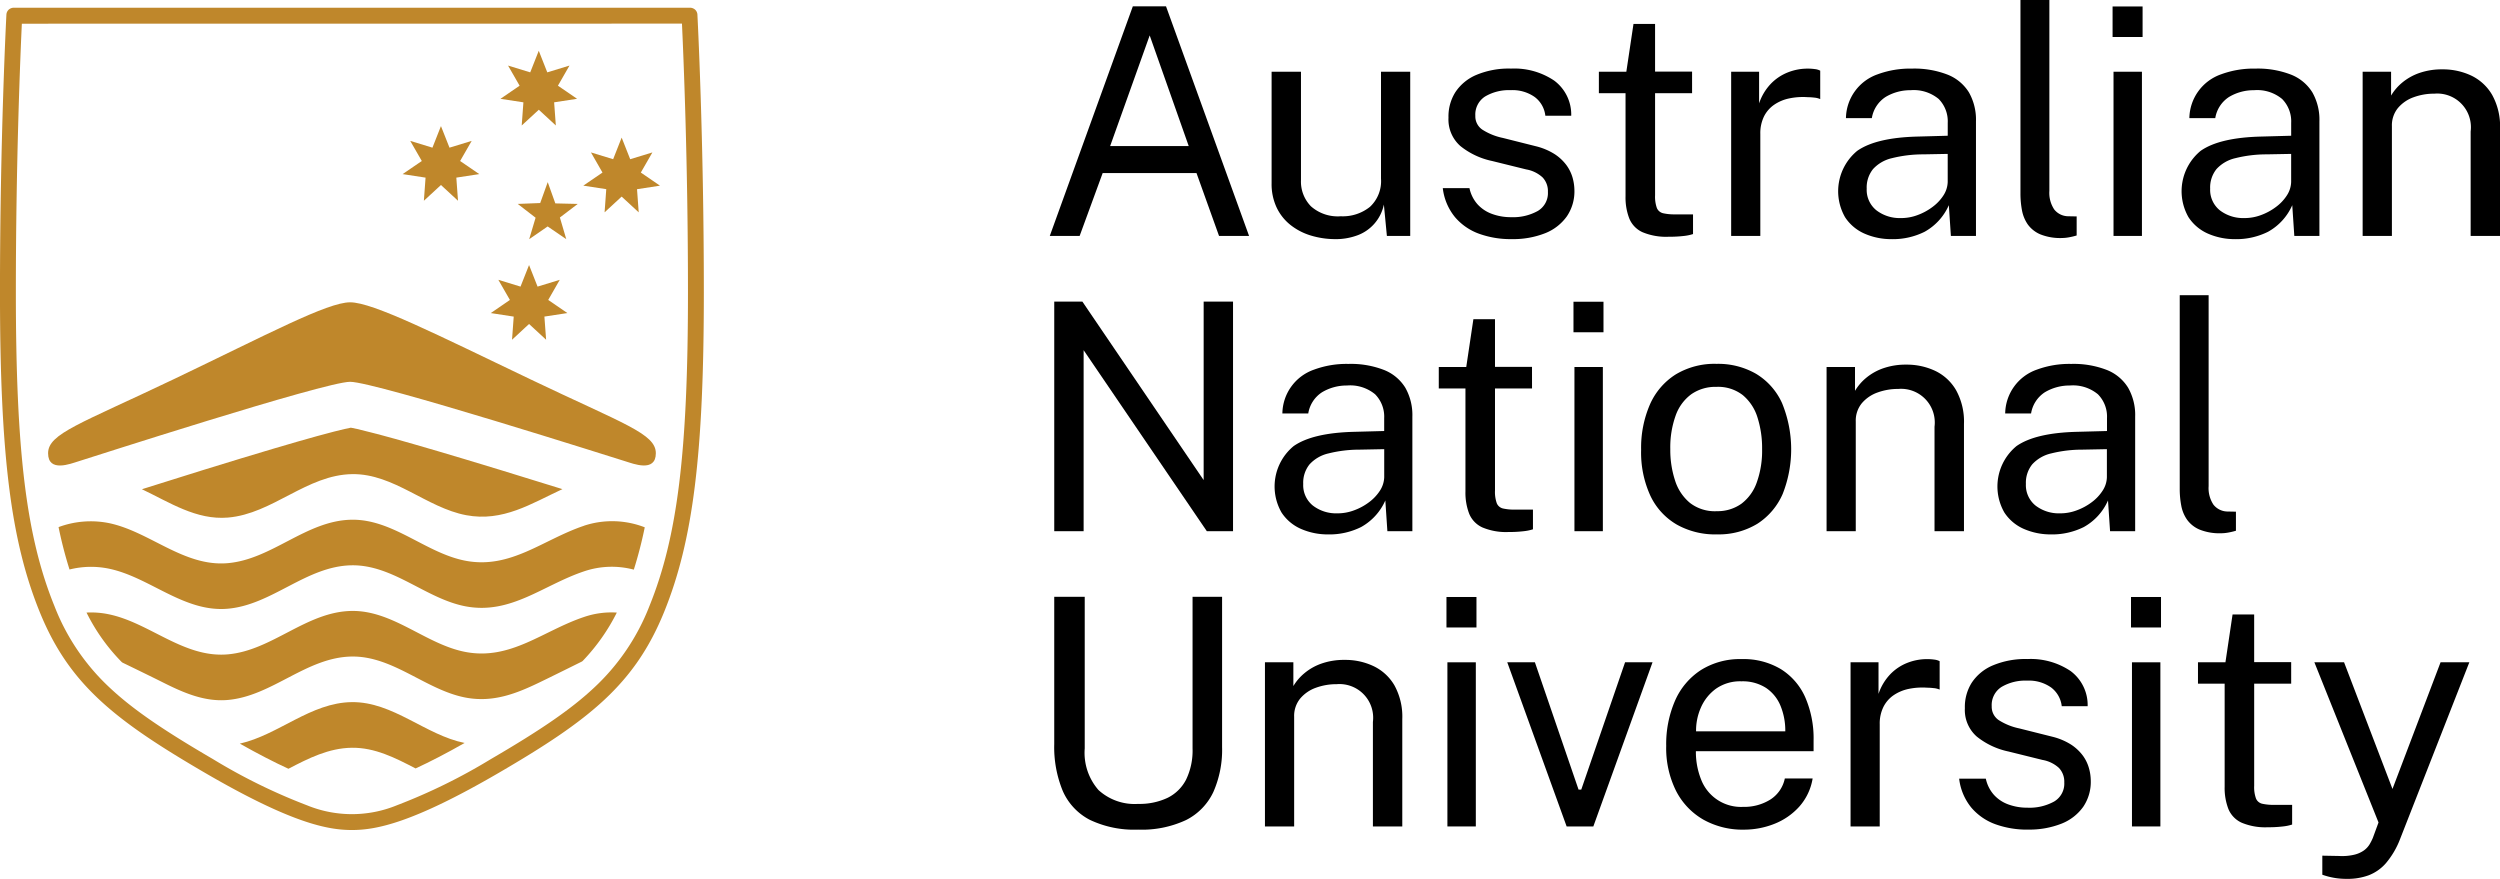
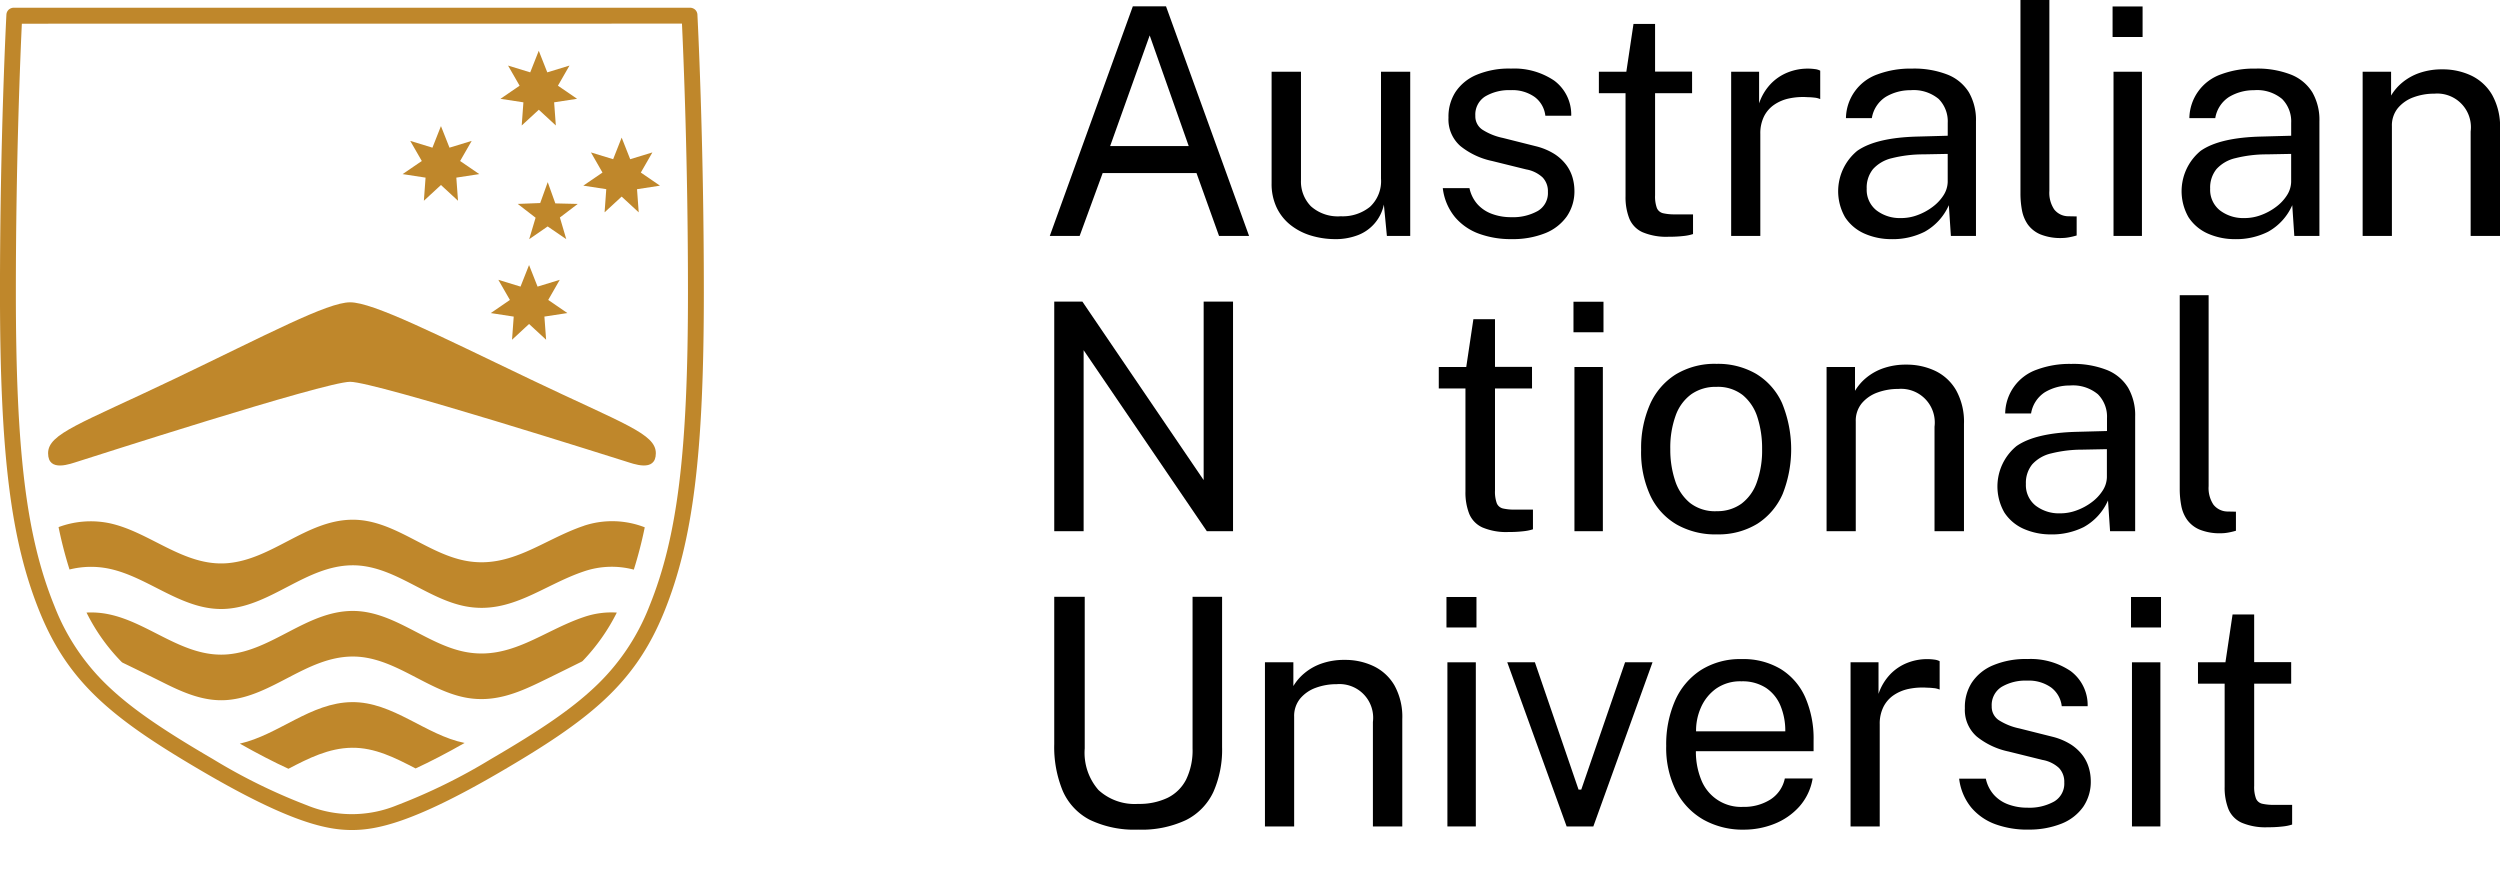
<svg xmlns="http://www.w3.org/2000/svg" width="284.464" height="100" viewBox="0 0 284.464 100">
  <g id="Group_4908" data-name="Group 4908" transform="translate(-1011 -4780.027)">
    <g id="logo-anu" transform="translate(1011 4780.027)">
      <path id="Path_72" data-name="Path 72" d="M395.632,87.411l9.449-26.127h3.777l9.451,26.127h-3.417l-2.565-7.154H401.649l-2.62,7.154ZM402.5,77.184h8.942L407,64.592Z" transform="translate(-276.182 -60.563)" />
      <g id="Group_22" data-name="Group 22">
        <path id="Path_73" data-name="Path 73" d="M414.367,83.738a9.589,9.589,0,0,1-2.757-.424,6.986,6.986,0,0,1-2.284-1.2,5.591,5.591,0,0,1-1.563-1.978,6.28,6.28,0,0,1-.57-2.755V64.694h3.342V77.036A4.023,4.023,0,0,0,411.666,80a4.6,4.6,0,0,0,3.406,1.137,4.923,4.923,0,0,0,3.314-1.074,3.984,3.984,0,0,0,1.255-3.207V64.694h3.325V83.378h-2.655l-.343-3.578a4.742,4.742,0,0,1-3.137,3.55,7.067,7.067,0,0,1-2.465.389" transform="translate(-262.503 -56.529)" />
        <path id="Path_74" data-name="Path 74" d="M423.9,83.933a10.566,10.566,0,0,1-3.624-.6,6.481,6.481,0,0,1-2.771-1.9,6.345,6.345,0,0,1-1.391-3.3h3.035a4,4,0,0,0,.913,1.832,4.105,4.105,0,0,0,1.653,1.1,6.159,6.159,0,0,0,2.168.371,5.776,5.776,0,0,0,3.035-.705,2.359,2.359,0,0,0,1.157-2.168,2.262,2.262,0,0,0-.607-1.653A3.68,3.68,0,0,0,425.6,76l-3.869-.956a8.569,8.569,0,0,1-3.613-1.7,4.021,4.021,0,0,1-1.356-3.233,5.159,5.159,0,0,1,.779-2.891,5.341,5.341,0,0,1,2.384-1.969,9.539,9.539,0,0,1,3.956-.723,8.124,8.124,0,0,1,4.906,1.365,4.812,4.812,0,0,1,1.941,4h-2.945a3.084,3.084,0,0,0-1.2-2.124,4.368,4.368,0,0,0-2.738-.786,5.32,5.32,0,0,0-2.906.714,2.436,2.436,0,0,0-1.122,2.214,1.819,1.819,0,0,0,.795,1.563,6.914,6.914,0,0,0,2.351.948l3.738.941a7.171,7.171,0,0,1,2.142.9,5.2,5.2,0,0,1,1.336,1.247,4.521,4.521,0,0,1,.705,1.439,5.5,5.5,0,0,1,.207,1.434,5.046,5.046,0,0,1-.858,2.954,5.515,5.515,0,0,1-2.456,1.917,9.927,9.927,0,0,1-3.877.677" transform="translate(-251.945 -56.724)" />
        <path id="Path_75" data-name="Path 75" d="M434.856,70.08h-4.211V81.7a3.815,3.815,0,0,0,.207,1.452,1.014,1.014,0,0,0,.705.587,5.724,5.724,0,0,0,1.365.129h2.041v2.24a4.988,4.988,0,0,1-1.037.216,14.047,14.047,0,0,1-1.727.09,6.95,6.95,0,0,1-3-.524,2.929,2.929,0,0,1-1.489-1.554,6.622,6.622,0,0,1-.426-2.528V70.08H424.25V67.641h3.124l.814-5.438h2.456v5.421h4.211Z" transform="translate(-242.321 -59.476)" />
        <path id="Path_76" data-name="Path 76" d="M431.144,83.572V64.89h3.179v3.6a5.972,5.972,0,0,1,1.319-2.214,5.5,5.5,0,0,1,1.943-1.31,6.071,6.071,0,0,1,2.266-.434,5.842,5.842,0,0,1,.814.055,1.652,1.652,0,0,1,.613.181V68a2.18,2.18,0,0,0-.694-.17,6.866,6.866,0,0,0-.714-.046,7.626,7.626,0,0,0-2.1.135,4.727,4.727,0,0,0-1.716.714,3.519,3.519,0,0,0-1.166,1.327,4.325,4.325,0,0,0-.426,2V83.572Z" transform="translate(-234.163 -56.725)" />
        <path id="Path_77" data-name="Path 77" d="M442.883,83.935a7.55,7.55,0,0,1-3.2-.642,5.065,5.065,0,0,1-2.179-1.854,5.956,5.956,0,0,1,1.384-7.55q2.168-1.52,6.956-1.627l3.343-.092V70.709a3.623,3.623,0,0,0-1.028-2.72,4.447,4.447,0,0,0-3.2-1,5.456,5.456,0,0,0-2.827.76,3.539,3.539,0,0,0-1.581,2.419h-2.945a5.371,5.371,0,0,1,3.6-4.986,10.7,10.7,0,0,1,3.912-.651,10.43,10.43,0,0,1,4.054.688A5.018,5.018,0,0,1,451.6,67.24a6.283,6.283,0,0,1,.8,3.288V83.572h-2.854l-.234-3.5a6.41,6.41,0,0,1-2.757,3.026,8.09,8.09,0,0,1-3.676.841m1.011-2.4a5.341,5.341,0,0,0,1.869-.343,6.588,6.588,0,0,0,1.709-.932,4.986,4.986,0,0,0,1.238-1.316,2.957,2.957,0,0,0,.478-1.511v-3.2l-2.784.052a14.67,14.67,0,0,0-3.567.434,4.176,4.176,0,0,0-2.151,1.247,3.338,3.338,0,0,0-.714,2.223,2.983,2.983,0,0,0,1.094,2.456,4.346,4.346,0,0,0,2.827.886" transform="translate(-227.563 -56.725)" />
        <path id="Path_78" data-name="Path 78" d="M450.938,88.037a6.084,6.084,0,0,1-2.449-.415,3.4,3.4,0,0,1-1.426-1.12,4.141,4.141,0,0,1-.668-1.618A10.281,10.281,0,0,1,446.222,83V60.954h3.29V82.67a3.4,3.4,0,0,0,.55,2.113,2.039,2.039,0,0,0,1.544.777l1.011.02v2.168a7.862,7.862,0,0,1-.867.207,4.573,4.573,0,0,1-.812.081" transform="translate(-216.323 -60.954)" />
        <path id="Path_79" data-name="Path 79" d="M454.438,64.761h-3.415V61.292h3.415Zm-.074,22.64H451.13V68.719h3.233Z" transform="translate(-210.642 -60.554)" />
        <path id="Path_80" data-name="Path 80" d="M460.783,83.935a7.54,7.54,0,0,1-3.2-.642,5.065,5.065,0,0,1-2.179-1.854,5.951,5.951,0,0,1,1.382-7.55q2.168-1.52,6.956-1.627l3.345-.092V70.709a3.624,3.624,0,0,0-1.03-2.72,4.438,4.438,0,0,0-3.2-1,5.456,5.456,0,0,0-2.827.76,3.532,3.532,0,0,0-1.581,2.419h-2.947a5.377,5.377,0,0,1,3.607-4.986,10.7,10.7,0,0,1,3.912-.651,10.444,10.444,0,0,1,4.054.688A5.017,5.017,0,0,1,469.5,67.24a6.3,6.3,0,0,1,.8,3.288V83.572h-2.856l-.234-3.5a6.389,6.389,0,0,1-2.757,3.026,8.083,8.083,0,0,1-3.676.841m1.013-2.4a5.351,5.351,0,0,0,1.869-.343,6.589,6.589,0,0,0,1.709-.932,4.976,4.976,0,0,0,1.236-1.316,2.94,2.94,0,0,0,.48-1.511v-3.2l-2.784.052a14.657,14.657,0,0,0-3.567.434,4.167,4.167,0,0,0-2.15,1.247,3.338,3.338,0,0,0-.714,2.223,2.982,2.982,0,0,0,1.092,2.456,4.348,4.348,0,0,0,2.829.886" transform="translate(-206.384 -56.725)" />
        <path id="Path_81" data-name="Path 81" d="M464.056,83.524V64.842h3.236v2.709a5.728,5.728,0,0,1,1.255-1.465,6.262,6.262,0,0,1,1.95-1.1,7.76,7.76,0,0,1,2.648-.417,7.545,7.545,0,0,1,3.262.705,5.485,5.485,0,0,1,2.384,2.2,7.379,7.379,0,0,1,.9,3.84V83.524h-3.345V71.634a3.83,3.83,0,0,0-4.118-4.3,6.8,6.8,0,0,0-2.369.406,4.153,4.153,0,0,0-1.788,1.229,3.12,3.12,0,0,0-.686,2.068V83.524Z" transform="translate(-195.221 -56.677)" />
        <path id="Path_82" data-name="Path 82" d="M412.865,76.672h3.342V102.8h-2.98L399.207,82.2v20.6h-3.343V76.672h3.2l13.8,20.311Z" transform="translate(-275.906 -42.356)" />
-         <path id="Path_83" data-name="Path 83" d="M413.512,99.324a7.573,7.573,0,0,1-3.2-.642,5.052,5.052,0,0,1-2.179-1.854,5.954,5.954,0,0,1,1.382-7.552q2.168-1.516,6.956-1.626l3.345-.09V86.1a3.621,3.621,0,0,0-1.031-2.718,4.441,4.441,0,0,0-3.2-1,5.46,5.46,0,0,0-2.827.76,3.53,3.53,0,0,0-1.581,2.421h-2.945a5.36,5.36,0,0,1,3.6-4.986,10.657,10.657,0,0,1,3.912-.651,10.4,10.4,0,0,1,4.056.688,4.994,4.994,0,0,1,2.423,2.024,6.3,6.3,0,0,1,.8,3.286V98.961H420.18l-.234-3.5a6.411,6.411,0,0,1-2.757,3.026,8.084,8.084,0,0,1-3.676.841m1.013-2.4a5.313,5.313,0,0,0,1.869-.345,6.56,6.56,0,0,0,1.707-.928,5.079,5.079,0,0,0,1.24-1.321,2.986,2.986,0,0,0,.478-1.509v-3.2l-2.784.055a14.606,14.606,0,0,0-3.57.432,4.17,4.17,0,0,0-2.148,1.249,3.326,3.326,0,0,0-.714,2.223,2.977,2.977,0,0,0,1.094,2.456,4.337,4.337,0,0,0,2.827.886" transform="translate(-262.316 -38.517)" />
        <path id="Path_84" data-name="Path 84" d="M426.514,85.468H422.3V97.087a3.832,3.832,0,0,0,.207,1.454,1.013,1.013,0,0,0,.707.587,5.849,5.849,0,0,0,1.362.127h2.043v2.24a5.016,5.016,0,0,1-1.039.216,13.57,13.57,0,0,1-1.727.092,6.914,6.914,0,0,1-3-.526,2.948,2.948,0,0,1-1.489-1.552,6.64,6.64,0,0,1-.426-2.53V85.468h-3.035V83.029h3.126l.812-5.438H422.3V83.01h4.211Z" transform="translate(-252.191 -41.269)" />
        <path id="Path_85" data-name="Path 85" d="M426.341,80.15h-3.415V76.681h3.415Zm-.072,22.64h-3.233V84.106h3.233Z" transform="translate(-243.887 -42.346)" />
        <path id="Path_86" data-name="Path 86" d="M435.034,99.324a8.906,8.906,0,0,1-4.517-1.113,7.478,7.478,0,0,1-3-3.26,11.751,11.751,0,0,1-1.065-5.259,12.357,12.357,0,0,1,.993-5.131,7.7,7.7,0,0,1,2.919-3.425,8.549,8.549,0,0,1,4.67-1.218,8.638,8.638,0,0,1,4.489,1.129,7.487,7.487,0,0,1,2.954,3.316,13.82,13.82,0,0,1,.083,10.353A7.651,7.651,0,0,1,439.7,98.1a8.447,8.447,0,0,1-4.67,1.22m0-2.64a4.658,4.658,0,0,0,2.836-.849,5.154,5.154,0,0,0,1.751-2.441,10.689,10.689,0,0,0,.6-3.775,11.534,11.534,0,0,0-.526-3.6,5.347,5.347,0,0,0-1.672-2.539,4.565,4.565,0,0,0-2.989-.939,4.8,4.8,0,0,0-2.873.841,5.116,5.116,0,0,0-1.779,2.43,10.7,10.7,0,0,0-.607,3.812,11.133,11.133,0,0,0,.544,3.578,5.4,5.4,0,0,0,1.7,2.548,4.629,4.629,0,0,0,3.017.939" transform="translate(-239.715 -38.517)" />
        <path id="Path_87" data-name="Path 87" d="M436.117,98.913V80.229h3.235V82.94a5.736,5.736,0,0,1,1.255-1.465,6.262,6.262,0,0,1,1.95-1.1,7.76,7.76,0,0,1,2.648-.417,7.544,7.544,0,0,1,3.262.705,5.459,5.459,0,0,1,2.384,2.2,7.376,7.376,0,0,1,.9,3.838V98.913H448.4V87.023a3.833,3.833,0,0,0-4.12-4.3,6.788,6.788,0,0,0-2.367.406,4.162,4.162,0,0,0-1.79,1.227,3.118,3.118,0,0,0-.685,2.07V98.913Z" transform="translate(-228.279 -38.468)" />
        <path id="Path_88" data-name="Path 88" d="M451.184,99.324a7.583,7.583,0,0,1-3.2-.642,5.045,5.045,0,0,1-2.177-1.854,5.954,5.954,0,0,1,1.382-7.552q2.168-1.516,6.954-1.626l3.345-.09V86.1a3.613,3.613,0,0,0-1.031-2.718,4.438,4.438,0,0,0-3.2-1,5.477,5.477,0,0,0-2.827.76,3.544,3.544,0,0,0-1.581,2.421h-2.945a5.365,5.365,0,0,1,3.6-4.986,10.664,10.664,0,0,1,3.912-.651,10.409,10.409,0,0,1,4.056.688,5,5,0,0,1,2.421,2.024,6.26,6.26,0,0,1,.8,3.286V98.961h-2.856l-.234-3.5a6.4,6.4,0,0,1-2.755,3.026,8.1,8.1,0,0,1-3.677.841m1.011-2.4a5.3,5.3,0,0,0,1.869-.345,6.572,6.572,0,0,0,1.709-.928,5.032,5.032,0,0,0,1.238-1.321,2.923,2.923,0,0,0,.478-1.509v-3.2l-2.784.055a14.587,14.587,0,0,0-3.567.432,4.169,4.169,0,0,0-2.151,1.249,3.338,3.338,0,0,0-.714,2.223,2.983,2.983,0,0,0,1.094,2.456,4.346,4.346,0,0,0,2.827.886" transform="translate(-217.742 -38.517)" />
        <path id="Path_89" data-name="Path 89" d="M459.241,103.426a6.119,6.119,0,0,1-2.452-.415,3.375,3.375,0,0,1-1.426-1.122,4.05,4.05,0,0,1-.668-1.618,10.041,10.041,0,0,1-.172-1.886V76.341h3.288V98.06a3.4,3.4,0,0,0,.55,2.113,2.059,2.059,0,0,0,1.548.777l1.009.02v2.168a7.862,7.862,0,0,1-.867.207,4.806,4.806,0,0,1-.81.081" transform="translate(-206.501 -42.748)" />
        <path id="Path_90" data-name="Path 90" d="M414.963,109.152a11.883,11.883,0,0,1-.993,5.113,6.812,6.812,0,0,1-3.1,3.19,11.856,11.856,0,0,1-5.467,1.094,11.733,11.733,0,0,1-5.5-1.12,6.746,6.746,0,0,1-3.072-3.29,13.077,13.077,0,0,1-.967-5.329V92.06h3.469v17.256a6.432,6.432,0,0,0,1.572,4.733,6.089,6.089,0,0,0,4.5,1.572,7.464,7.464,0,0,0,3.351-.688,4.7,4.7,0,0,0,2.116-2.085,7.6,7.6,0,0,0,.731-3.532V92.06h3.36Z" transform="translate(-275.907 -24.149)" />
        <path id="Path_91" data-name="Path 91" d="M406.846,114.3V95.617h3.233v2.709a5.7,5.7,0,0,1,1.258-1.463,6.2,6.2,0,0,1,1.95-1.1,7.752,7.752,0,0,1,2.648-.415,7.481,7.481,0,0,1,3.257.705,5.466,5.466,0,0,1,2.388,2.194,7.38,7.38,0,0,1,.893,3.84V114.3h-3.343V102.411a3.833,3.833,0,0,0-4.12-4.3,6.8,6.8,0,0,0-2.367.406,4.153,4.153,0,0,0-1.788,1.229,3.126,3.126,0,0,0-.686,2.07V114.3Z" transform="translate(-262.913 -20.261)" />
        <path id="Path_92" data-name="Path 92" d="M419.721,95.537h-3.414V92.068h3.414Zm-.074,22.64h-3.233V99.5h3.233Z" transform="translate(-251.72 -24.139)" />
        <path id="Path_93" data-name="Path 93" d="M436.006,95.47l-6.737,18.682h-3.037L419.475,95.47h3.144l4.969,14.49h.308l4.986-14.49Z" transform="translate(-247.971 -20.114)" />
        <path id="Path_94" data-name="Path 94" d="M431.138,105.786a8.448,8.448,0,0,0,.585,3.2,4.861,4.861,0,0,0,4.8,3.135,5.589,5.589,0,0,0,3.083-.83,3.733,3.733,0,0,0,1.651-2.4h3.164a6.355,6.355,0,0,1-1.517,3.2,7.5,7.5,0,0,1-2.834,1.961,9.319,9.319,0,0,1-3.471.661,9.113,9.113,0,0,1-4.611-1.14,7.928,7.928,0,0,1-3.107-3.27,10.886,10.886,0,0,1-1.12-5.113,12.382,12.382,0,0,1,1.011-5.165,7.931,7.931,0,0,1,2.936-3.469,8.348,8.348,0,0,1,4.637-1.249,8.253,8.253,0,0,1,4.46,1.14,7.214,7.214,0,0,1,2.775,3.207,11.711,11.711,0,0,1,.95,4.906v1.229Zm.02-2.26h10.152a7.422,7.422,0,0,0-.541-2.9,4.512,4.512,0,0,0-1.651-2.041,4.9,4.9,0,0,0-2.794-.749,4.771,4.771,0,0,0-2.9.841,5.2,5.2,0,0,0-1.718,2.15,6.459,6.459,0,0,0-.548,2.7" transform="translate(-238.17 -20.311)" />
        <path id="Path_95" data-name="Path 95" d="M437.367,114.348V95.666h3.181v3.6a6.008,6.008,0,0,1,1.319-2.214,5.493,5.493,0,0,1,1.941-1.31,6.132,6.132,0,0,1,2.266-.434,6.255,6.255,0,0,1,.816.055,1.768,1.768,0,0,1,.614.181v3.233a2.212,2.212,0,0,0-.7-.17,6.871,6.871,0,0,0-.712-.046,7.729,7.729,0,0,0-2.1.135,4.819,4.819,0,0,0-1.716.714,3.548,3.548,0,0,0-1.164,1.327,4.3,4.3,0,0,0-.426,2v11.617Z" transform="translate(-226.8 -20.311)" />
        <path id="Path_96" data-name="Path 96" d="M450.814,114.711a10.618,10.618,0,0,1-3.624-.6,6.488,6.488,0,0,1-2.773-1.9,6.361,6.361,0,0,1-1.391-3.3h3.035a4.023,4.023,0,0,0,.915,1.834,4.083,4.083,0,0,0,1.65,1.1,6.179,6.179,0,0,0,2.17.369,5.777,5.777,0,0,0,3.035-.7,2.364,2.364,0,0,0,1.157-2.17,2.274,2.274,0,0,0-.607-1.653,3.7,3.7,0,0,0-1.869-.91l-3.866-.958a8.567,8.567,0,0,1-3.613-1.7,4.02,4.02,0,0,1-1.356-3.233A5.151,5.151,0,0,1,444.455,98a5.345,5.345,0,0,1,2.386-1.969A9.538,9.538,0,0,1,450.8,95.3a8.129,8.129,0,0,1,4.906,1.365,4.824,4.824,0,0,1,1.941,4H454.7a3.1,3.1,0,0,0-1.2-2.122,4.376,4.376,0,0,0-2.738-.786,5.333,5.333,0,0,0-2.908.714,2.44,2.44,0,0,0-1.122,2.214,1.824,1.824,0,0,0,.795,1.563,7,7,0,0,0,2.351.948l3.738.939a7.159,7.159,0,0,1,2.144.9,5.194,5.194,0,0,1,1.336,1.247,4.458,4.458,0,0,1,.7,1.437,5.335,5.335,0,0,1,.207,1.437,5.05,5.05,0,0,1-.856,2.954,5.507,5.507,0,0,1-2.458,1.915,9.913,9.913,0,0,1-3.875.679" transform="translate(-220.103 -20.311)" />
        <path id="Path_97" data-name="Path 97" d="M455.4,95.537h-3.414V92.068H455.4Zm-.072,22.64h-3.233V99.5h3.233Z" transform="translate(-209.508 -24.139)" />
        <path id="Path_98" data-name="Path 98" d="M466.08,100.856h-4.211v11.619a3.783,3.783,0,0,0,.21,1.454,1.006,1.006,0,0,0,.705.587,5.845,5.845,0,0,0,1.365.127h2.039v2.24a5.138,5.138,0,0,1-1.037.216,13.575,13.575,0,0,1-1.727.092,6.914,6.914,0,0,1-3-.526,2.948,2.948,0,0,1-1.489-1.552,6.638,6.638,0,0,1-.426-2.528V100.856h-3.035V98.417H458.6l.81-5.438h2.458V98.4h4.211Z" transform="translate(-205.376 -23.062)" />
-         <path id="Path_99" data-name="Path 99" d="M465.316,120.114a8.055,8.055,0,0,1-2.873-.469v-2.168l1.9.035a6.038,6.038,0,0,0,1.733-.144,3.2,3.2,0,0,0,1.1-.487,2.4,2.4,0,0,0,.642-.688,6.121,6.121,0,0,0,.369-.723l.651-1.771-7.3-18.23h3.378l5.51,14.418L475.9,95.47h3.273L471.3,115.562a9.5,9.5,0,0,1-1.616,2.764,4.954,4.954,0,0,1-1.989,1.391,6.919,6.919,0,0,1-2.375.4" transform="translate(-198.197 -20.114)" />
        <path id="Path_100" data-name="Path 100" d="M418.517,63.166c.166,3.522.683,15.691.683,30.578,0,18.14-1.188,27.812-4.382,35.687a25.059,25.059,0,0,1-6.351,9.344c-2.559,2.388-5.945,4.727-11.685,8.071a65.476,65.476,0,0,1-10.715,5.266,13.479,13.479,0,0,1-10.211,0,65.394,65.394,0,0,1-10.717-5.266c-5.74-3.345-9.124-5.683-11.682-8.071a25.022,25.022,0,0,1-6.347-9.344c-3.2-7.875-4.386-17.547-4.386-35.687,0-14.881.515-27.033.681-30.569l75.111-.009m-75.982-1.81a.9.9,0,0,0-.6.2.829.829,0,0,0-.286.585c-.007.138-.731,13.922-.731,31.6,0,18.4,1.225,28.255,4.519,36.366,3.34,8.231,8.5,12.3,18.793,18.3,9.855,5.74,13.981,6.515,16.73,6.515s6.875-.775,16.73-6.515c10.3-6,15.455-10.065,18.8-18.3,3.292-8.111,4.517-17.968,4.517-36.366,0-17.68-.725-31.465-.731-31.6a.815.815,0,0,0-.288-.585.9.9,0,0,0-.609-.2Z" transform="translate(-340.919 -60.478)" fill="#bf872b" />
        <path id="Path_101" data-name="Path 101" d="M372.181,72.866l-.865-2.419-.856,2.378-2.559.1,2.033,1.57-.727,2.441,2.1-1.448,2.118,1.448L372.7,74.47l2.03-1.544Z" transform="translate(-308.992 -49.722)" fill="#bf872b" />
        <path id="Path_102" data-name="Path 102" d="M370.855,81.474l1.941,1.793-.194-2.635,2.613-.4-2.179-1.493,1.314-2.29-2.526.773-.969-2.456-.971,2.456-2.524-.773,1.317,2.29L366.5,80.234l2.611.4-.192,2.635Z" transform="translate(-310.657 -44.61)" fill="#bf872b" />
        <path id="Path_103" data-name="Path 103" d="M375.681,74.836l1.941,1.793-.192-2.635,2.611-.4L377.863,72.1l1.316-2.29-2.526.773-.971-2.458-.969,2.458-2.526-.773L373.5,72.1l-2.181,1.491,2.611.4-.19,2.635Z" transform="translate(-304.946 -52.467)" fill="#bf872b" />
        <path id="Path_104" data-name="Path 104" d="M371.363,70.31,373.3,72.1l-.192-2.635,2.611-.4-2.179-1.491,1.314-2.29-2.526.773-.969-2.458-.971,2.458-2.524-.773,1.316,2.29L367,69.067l2.611.4-.192,2.635Z" transform="translate(-310.055 -57.823)" fill="#bf872b" />
        <path id="Path_105" data-name="Path 105" d="M366.264,74.231l1.941,1.793-.192-2.633,2.611-.4L368.445,71.5l1.316-2.29-2.526.773-.971-2.456-.969,2.456-2.526-.773,1.316,2.29L361.9,72.991l2.613.4-.192,2.633Z" transform="translate(-316.09 -53.18)" fill="#bf872b" />
        <path id="Path_106" data-name="Path 106" d="M398.249,85.443c-10.685-5.109-17.865-8.733-20.455-8.733s-9.353,3.624-20.038,8.733-14.331,6.2-14.331,8.44,2.622,1.17,3.419.932,28.061-9.06,30.949-9.06,30.567,8.82,31.366,9.06,3.419,1.3,3.419-.932-3.648-3.329-14.331-8.44" transform="translate(-337.953 -42.311)" fill="#bf872b" />
        <path id="Path_107" data-name="Path 107" d="M403.744,88.736c-4.633,1.557-8.311,4.943-13.444,3.978-4.5-.845-8.233-4.731-12.957-4.672-5.172.065-9.076,4.521-14.15,4.945-4.991.415-8.87-3.613-13.521-4.567a10.508,10.508,0,0,0-5.7.463,47.634,47.634,0,0,0,1.247,4.823,10.051,10.051,0,0,1,4.456-.1c4.65.954,8.53,4.982,13.521,4.565,5.074-.424,8.977-4.877,14.15-4.943,4.724-.059,8.458,3.827,12.957,4.672,5.133.965,8.811-2.423,13.444-3.978a9.792,9.792,0,0,1,5.681-.2,47.493,47.493,0,0,0,1.244-4.816,10.216,10.216,0,0,0-6.925-.177" transform="translate(-337.309 -28.905)" fill="#bf872b" />
        <path id="Path_108" data-name="Path 108" d="M402.019,93.49c-4.633,1.554-8.312,4.943-13.444,3.978-4.5-.845-8.233-4.731-12.957-4.672-5.172.066-9.076,4.519-14.149,4.943-4.991.417-8.87-3.611-13.521-4.565a9.784,9.784,0,0,0-2.519-.192,21.816,21.816,0,0,0,3.969,5.593.575.575,0,0,0,.166.122c.524.253,3.222,1.561,4.572,2.24,2.3,1.153,4.694,2.212,7.333,1.991,5.074-.424,8.977-4.877,14.149-4.943,4.724-.061,8.458,3.825,12.957,4.672,3.142.592,5.786-.472,8.39-1.725,1.354-.651,4.244-2.087,4.786-2.356a.538.538,0,0,0,.166-.122,22.368,22.368,0,0,0,3.851-5.471,9.627,9.627,0,0,0-3.749.507" transform="translate(-335.584 -23.28)" fill="#bf872b" />
        <path id="Path_109" data-name="Path 109" d="M353.42,102.272c2.065,1.164,3.9,2.111,5.528,2.858,2.29-1.194,4.589-2.358,7.213-2.391s4.941,1.151,7.255,2.354c1.644-.758,3.5-1.718,5.58-2.9-4.445-.893-8.154-4.7-12.835-4.646s-8.327,3.718-12.741,4.722" transform="translate(-326.128 -17.655)" fill="#bf872b" />
-         <path id="Path_110" data-name="Path 110" d="M388.917,88c-5.473-1.672-9.217-2.764-11.776-3.478-2.434-.677-3.572-.934-4.325-1.127-.223-.057-.6-.127-.725-.151-.168.033-.4.079-.714.151-.631.144-1.6.389-3.1.8-2.535.7-6.576,1.88-13.005,3.871-2.063.64-4.373,1.362-6.958,2.181,3.157,1.5,6.185,3.526,9.792,3.225,5.074-.424,8.977-4.877,14.149-4.943,4.725-.061,8.458,3.825,12.957,4.672,4.181.786,7.4-1.316,10.951-2.965-2.7-.843-5.107-1.585-7.248-2.238" transform="translate(-332.167 -34.58)" fill="#bf872b" />
      </g>
    </g>
  </g>
</svg>